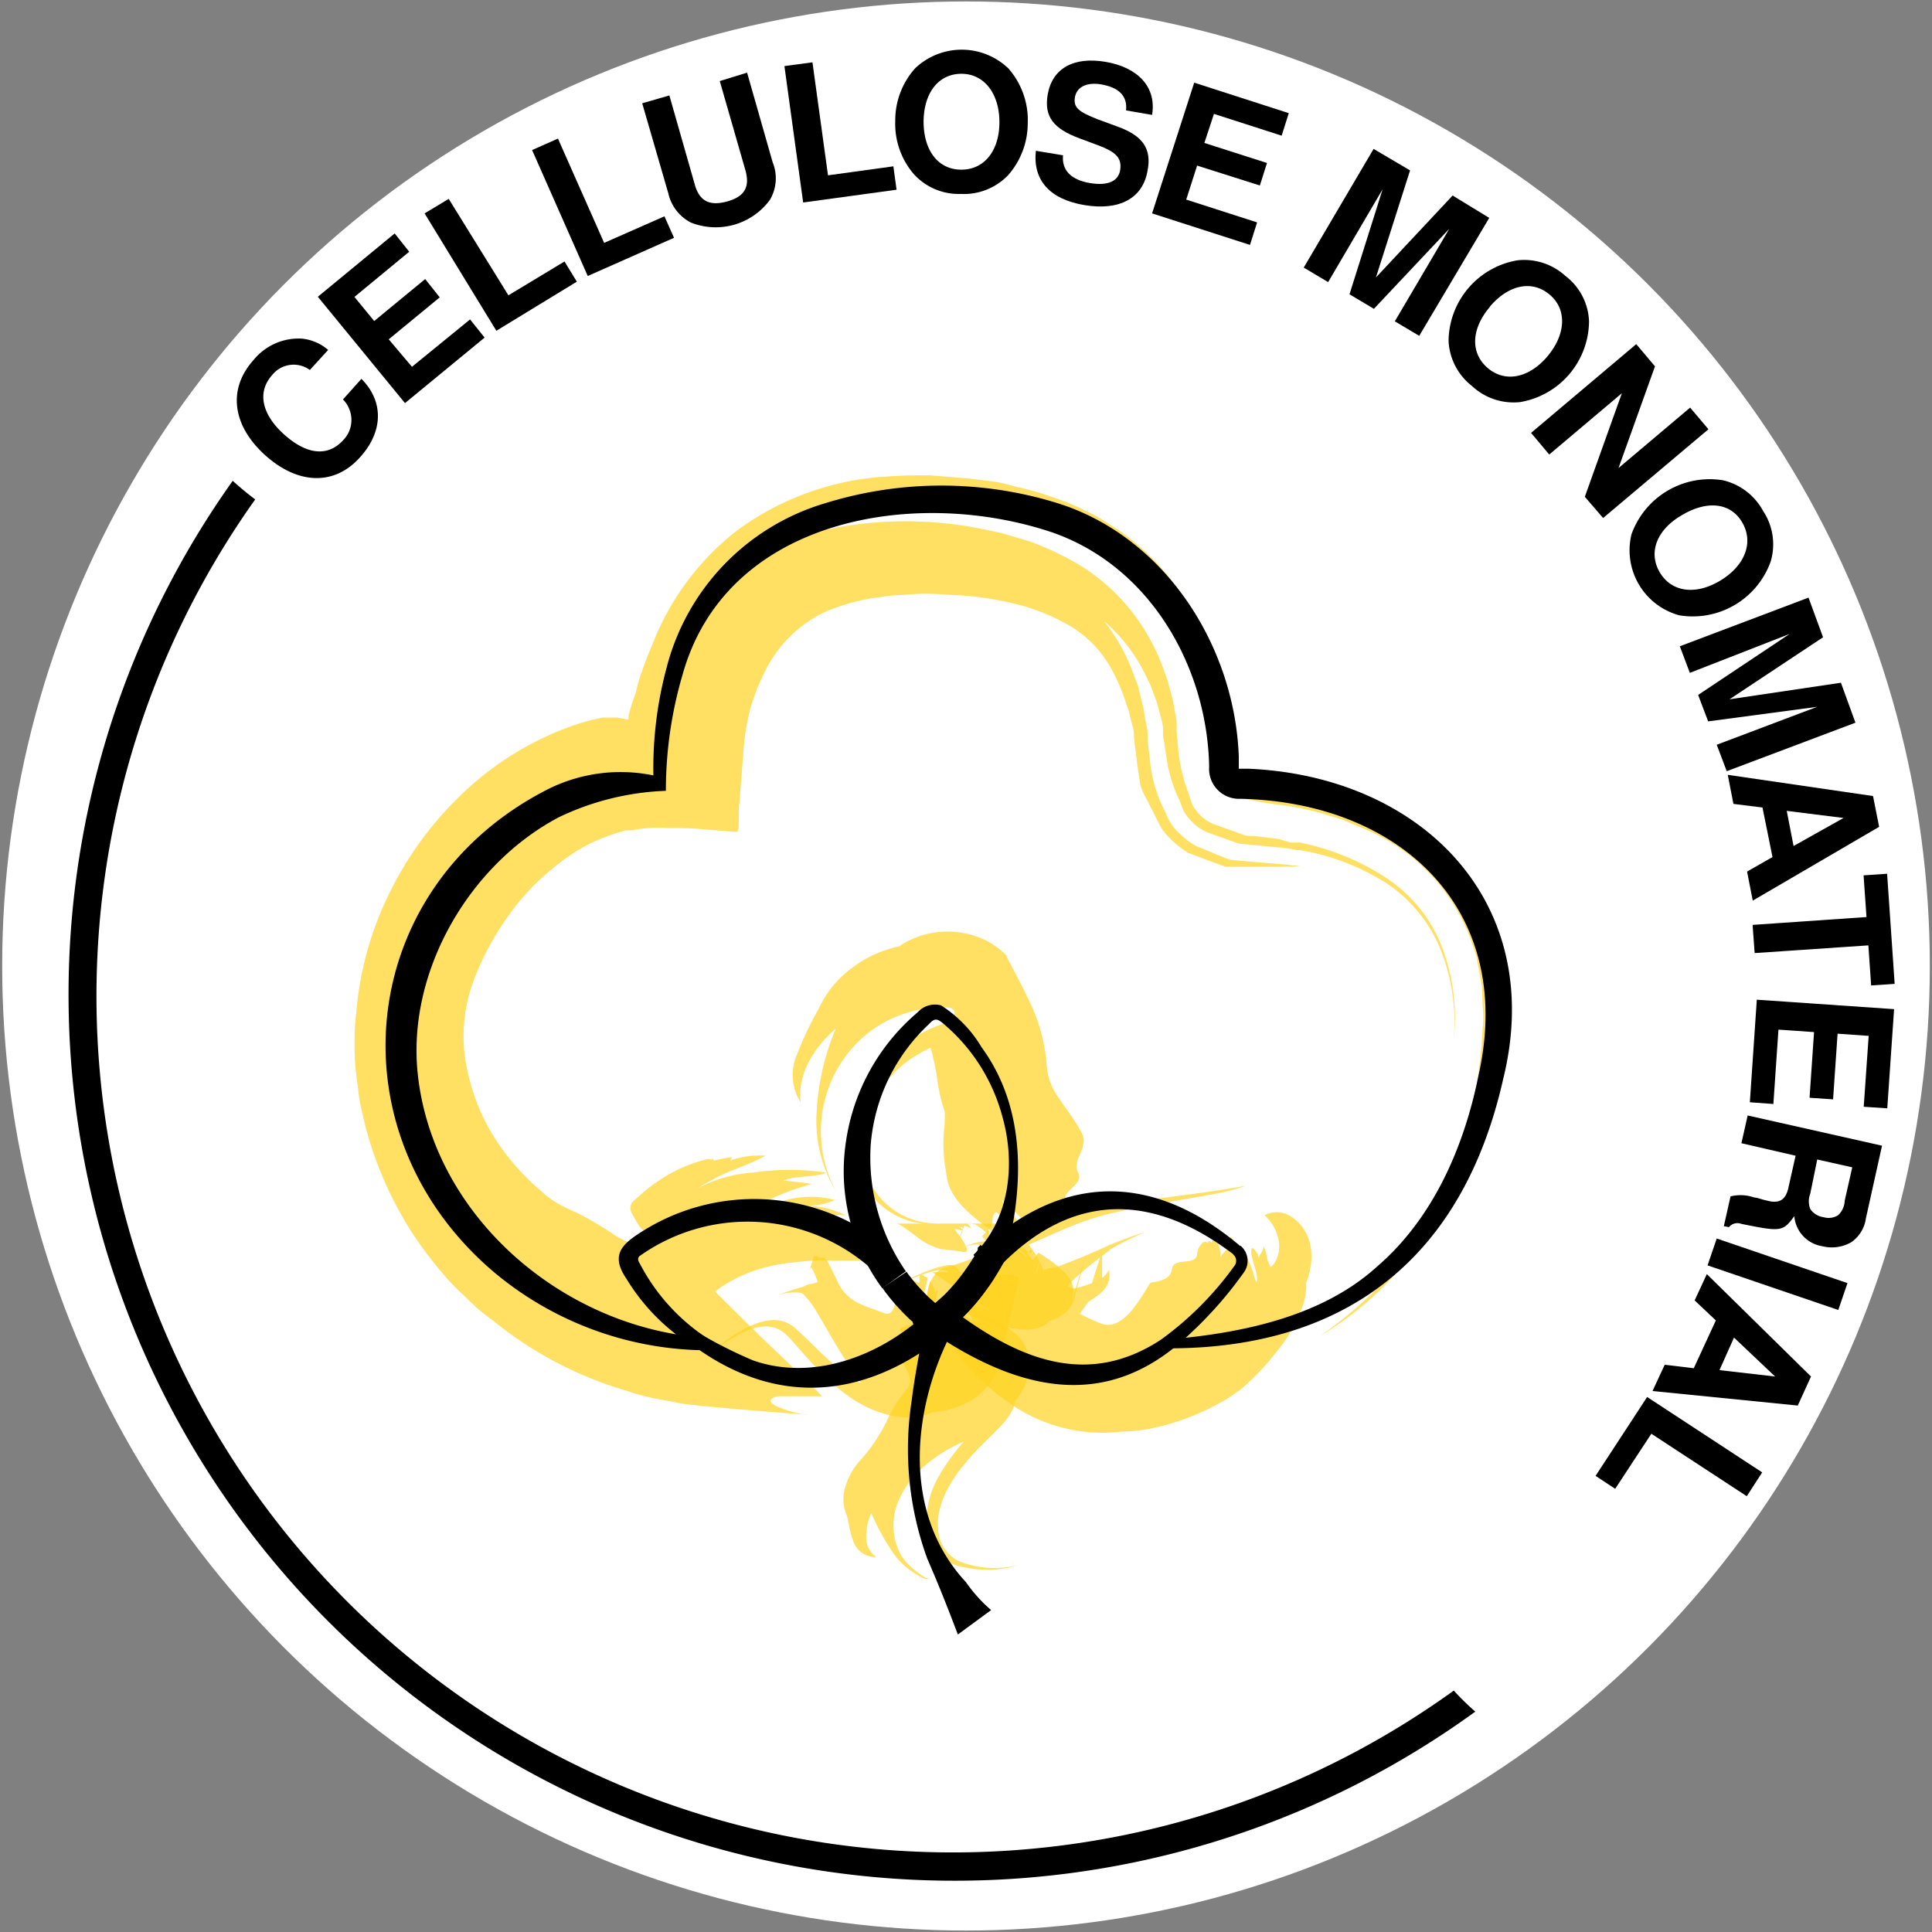
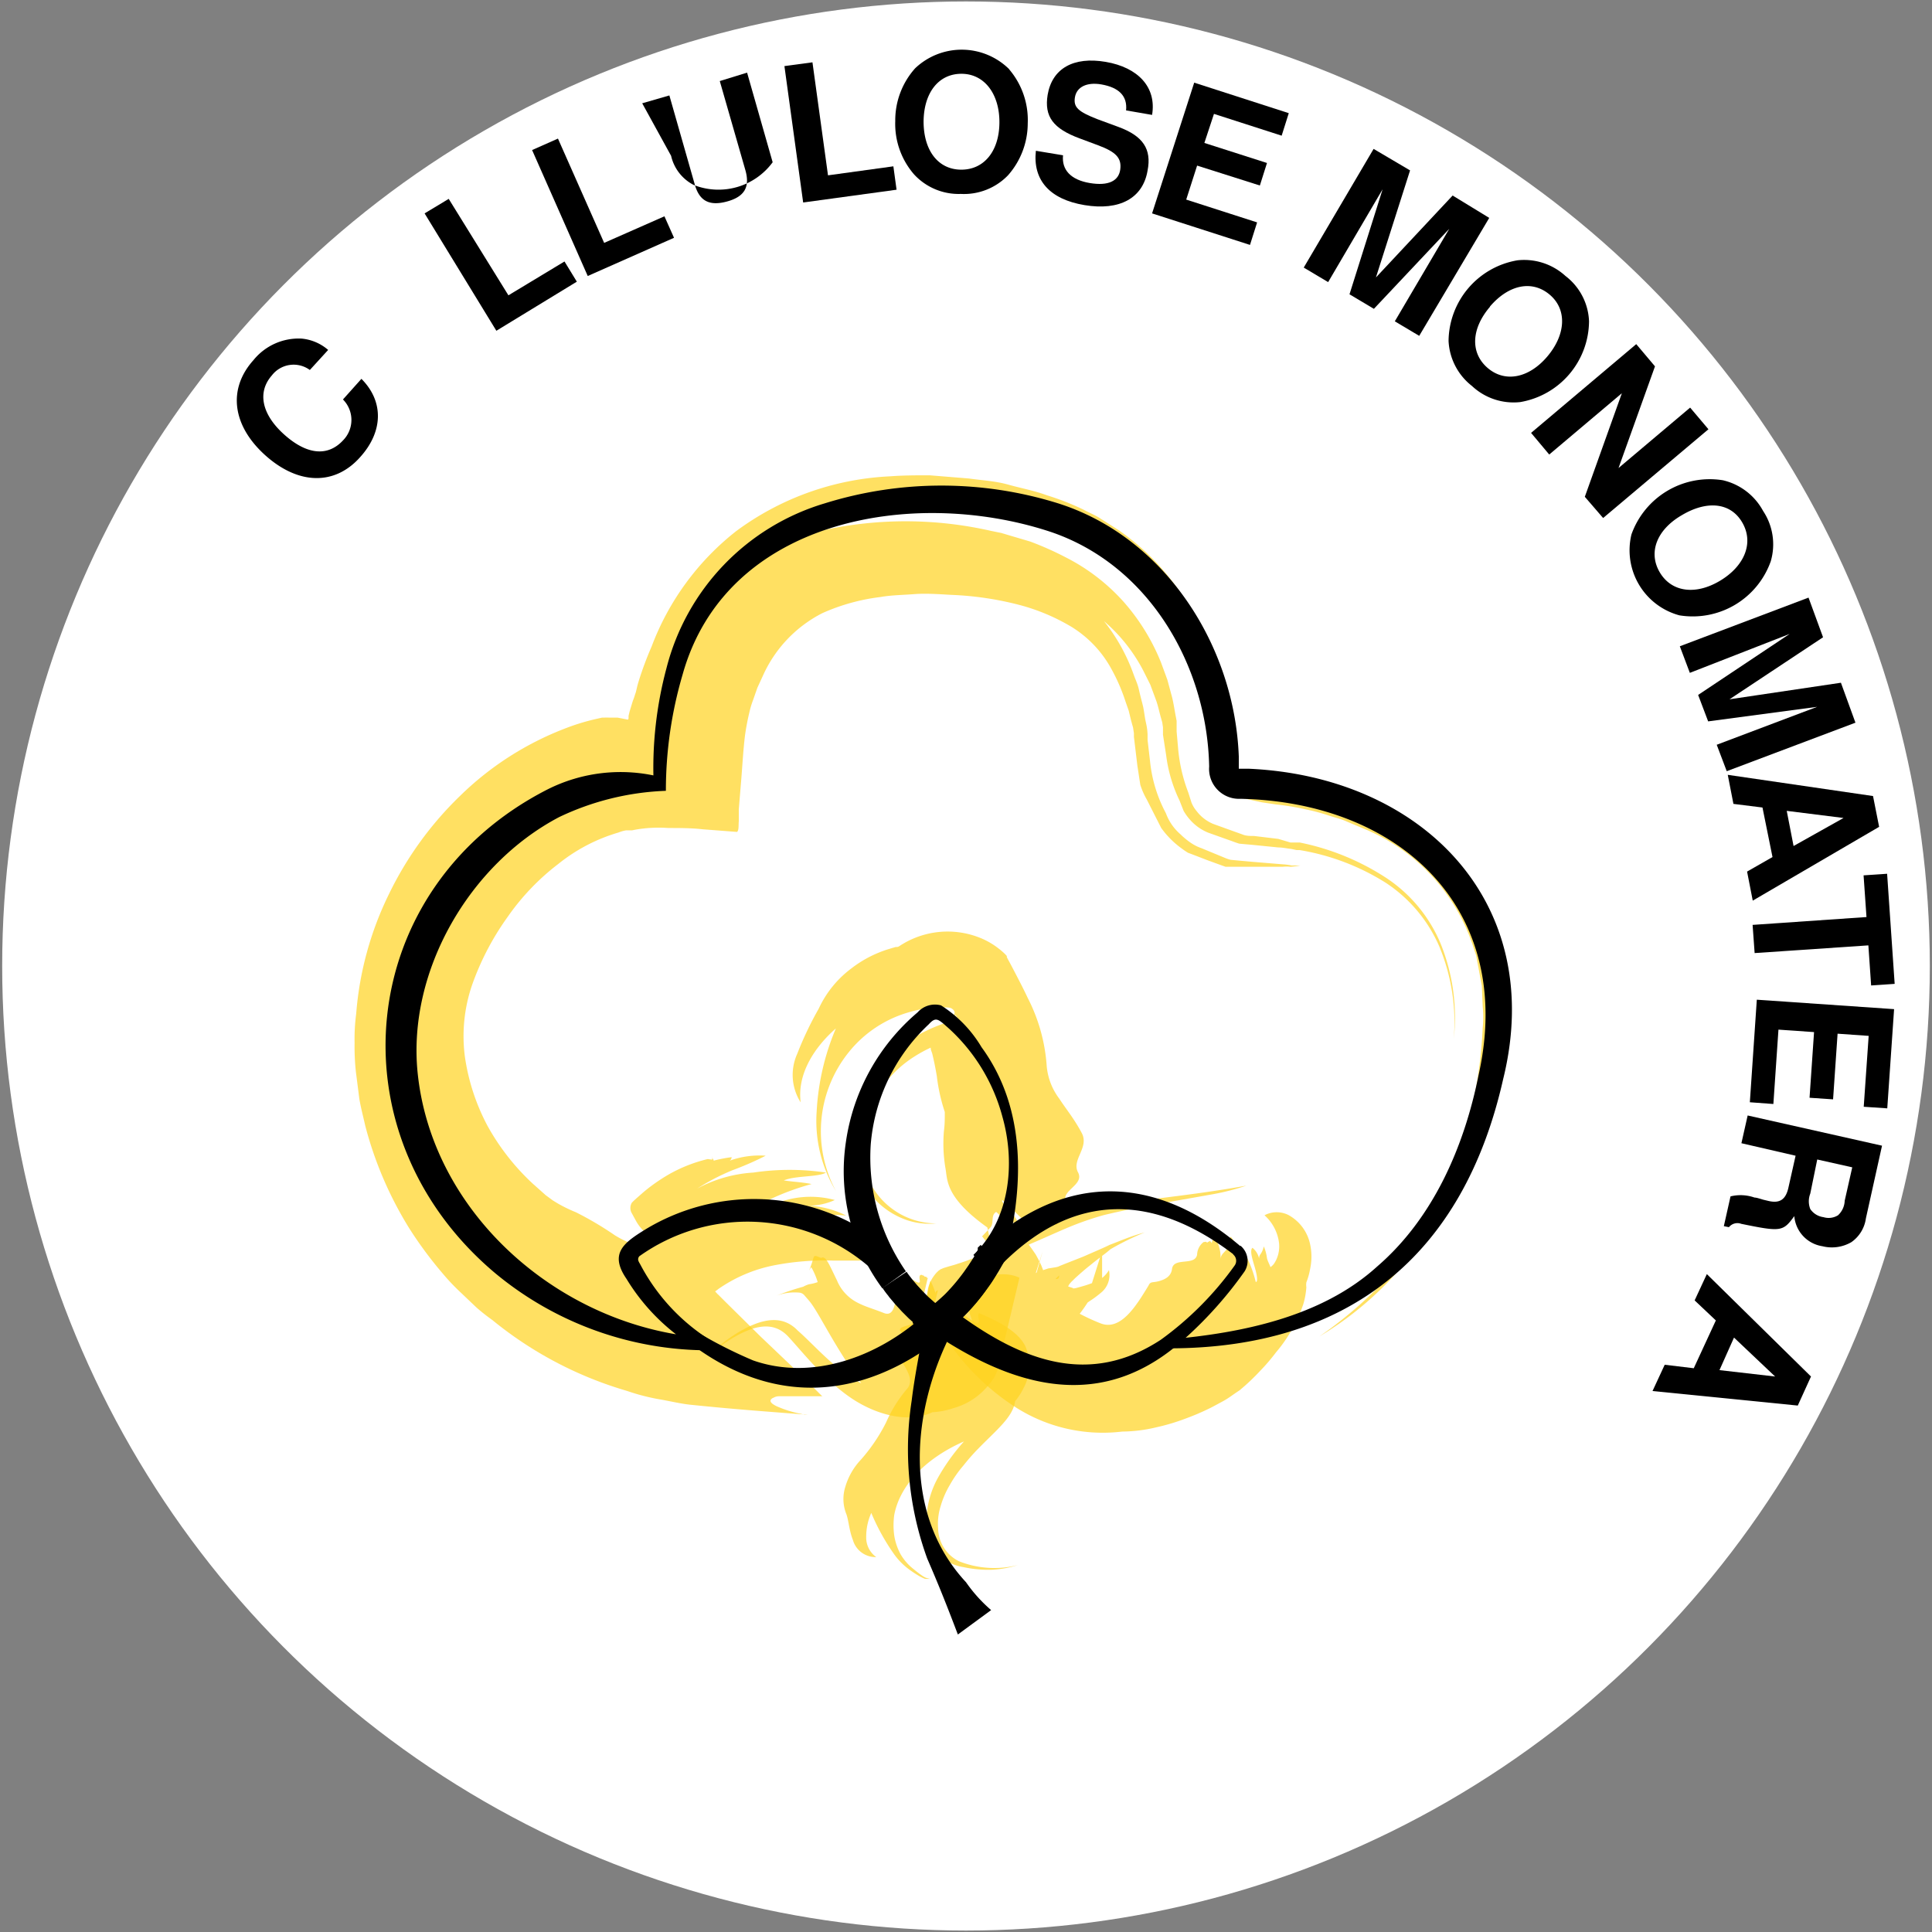
<svg xmlns="http://www.w3.org/2000/svg" viewBox="0 0 133 133">
  <rect x="0" y="0" width="133" height="133" fill="#808080" stroke="none" />
  <defs>
    <style>.cls-1{fill:#fff;}.cls-2,.cls-5{fill:none;}.cls-3{opacity:0.7;}.cls-4{fill:#ffd320;}.cls-5{stroke:#ffd320;stroke-width:0;}</style>
  </defs>
  <g id="Layer_2" data-name="Layer 2">
    <g id="Layer_1-2" data-name="Layer 1">
      <ellipse class="cls-1" cx="66.5" cy="66.5" rx="66.35" ry="66.4" />
      <rect class="cls-2" width="133" height="133" />
      <path d="M21.33,25.47a1.89,1.89,0,0,0-2.62.38c-1,1.14-.71,2.66.85,4.06s3,1.54,4.05.41a2,2,0,0,0,0-2.82l1.27-1.42c1.54,1.54,1.51,3.61-.07,5.37-1.76,2-4.28,1.93-6.55-.11s-2.6-4.56-.81-6.55a4,4,0,0,1,3.32-1.48,3.24,3.24,0,0,1,1.82.78Z" />
-       <path d="M28.36,25.25l4-3.26,1,1.25-5.48,4.51-6-7.32,5.29-4.36,1,1.26L24.4,20.44l1.36,1.66,3.51-2.89,1,1.26-3.51,2.89Z" />
      <path d="M35,20.33,38.86,18l.85,1.39-5.54,3.38-4.94-8.08,1.66-1Z" />
      <path d="M41.59,16.72l4.15-1.83.66,1.48L40.46,19l-3.83-8.67,1.78-.79Z" />
-       <path d="M51.43,5l1.76,6.17A2.92,2.92,0,0,1,53,13.76a4.63,4.63,0,0,1-5.44,1.56,3,3,0,0,1-1.55-2L44.21,7.11l1.87-.54,1.76,6.17c.32,1.1,1,1.46,2.21,1.13s1.58-1,1.27-2.13L49.55,5.58Z" />
+       <path d="M51.43,5l1.76,6.17a4.63,4.63,0,0,1-5.44,1.56,3,3,0,0,1-1.55-2L44.21,7.11l1.87-.54,1.76,6.17c.32,1.1,1,1.46,2.21,1.13s1.58-1,1.27-2.13L49.55,5.58Z" />
      <path d="M57,12.07l4.5-.62.22,1.61-6.43.88L54,4.55l1.93-.26Z" />
      <path d="M69.46,4.76a5.37,5.37,0,0,1,1.29,3.73,5.41,5.41,0,0,1-1.36,3.58,4.21,4.21,0,0,1-3.25,1.28A4.17,4.17,0,0,1,62.92,12a5.3,5.3,0,0,1-1.29-3.66A5.37,5.37,0,0,1,63,4.7a4.65,4.65,0,0,1,6.47.06Zm-5.88,3.6c0,2,1,3.31,2.58,3.32s2.62-1.27,2.64-3.22-1-3.36-2.58-3.38S63.6,6.35,63.58,8.36Z" />
      <path d="M77.52,7.6c.1-1-.5-1.58-1.71-1.79-1-.17-1.69.18-1.81.88s.23,1,1.56,1.52L77,8.74c1.68.62,2.29,1.52,2,3-.32,1.91-1.93,2.78-4.34,2.38s-3.57-1.73-3.35-3.74l1.87.31c-.1,1,.53,1.69,1.84,1.91s2-.16,2.1-.94-.29-1.2-1.53-1.66l-1.26-.47c-1.84-.68-2.45-1.51-2.21-3,.31-1.82,1.78-2.65,4-2.27S79.63,6,79.31,7.91Z" />
      <path d="M81.66,13.74l4.88,1.57-.49,1.55-6.74-2.17,2.9-9,6.51,2.1-.49,1.55-4.66-1.5-.66,2,4.31,1.38-.49,1.55L82.41,11.4Z" />
      <path d="M91.43,19.42l-1.68-1,4.81-8.17,2.51,1.48-2.35,7.37L100,13.46,102.52,15,97.7,23.12l-1.68-1,3.75-6.37-5.19,5.51-1.68-1,2.28-7.23Z" />
      <path d="M109.39,22.12a5.69,5.69,0,0,1-4.74,5.56,4.19,4.19,0,0,1-3.32-1.11,4.18,4.18,0,0,1-1.61-3.1,5.69,5.69,0,0,1,4.74-5.55A4.22,4.22,0,0,1,107.77,19,4.12,4.12,0,0,1,109.39,22.12Zm-6.82-1c-1.3,1.52-1.36,3.18-.16,4.21s2.84.7,4.1-.78,1.4-3.21.19-4.25S103.87,19.58,102.57,21.1Z" />
      <path d="M111.65,27.07l-5,4.22-1.25-1.49,7.24-6.11,1.29,1.53-2.51,7,4.93-4.16,1.26,1.49-7.25,6.11L109.1,34.2Z" />
      <path d="M121.9,38.64a5.7,5.7,0,0,1-6.29,3.72,4.64,4.64,0,0,1-3.3-5.57,5.72,5.72,0,0,1,6.29-3.73,4.23,4.23,0,0,1,2.77,2.11A4.15,4.15,0,0,1,121.9,38.64Zm-6.13-3.17c-1.72,1-2.32,2.56-1.51,3.93s2.46,1.58,4.13.59,2.37-2.58,1.56-4S117.49,34.44,115.77,35.47Z" />
      <path d="M116.33,46.32l-.69-1.83,8.86-3.35,1,2.73-6.44,4.27L126.73,47l1,2.75-8.86,3.34-.69-1.82,6.91-2.61-7.5,1-.69-1.82,6.3-4.2Z" />
      <path d="M121.33,55.59l-2-.25-.39-2,10,1.46.42,2.12L120.66,62l-.39-2,1.75-1Zm5.58.72L123,55.82l.47,2.42Z" />
      <path d="M120.79,65.61l-.14-1.94,7.84-.54-.2-2.87,1.62-.11.52,7.58-1.62.11-.19-2.76Z" />
      <path d="M122.43,70.88,122.08,76l-1.62-.12.48-7.06,9.45.65-.47,6.83-1.62-.11.34-4.88-2.14-.15-.31,4.52-1.62-.11.31-4.52Z" />
      <path d="M119.88,78.7l.43-1.91,9.25,2.08-1.11,5a2.39,2.39,0,0,1-1,1.64,2.67,2.67,0,0,1-2,.28,2.29,2.29,0,0,1-1.93-2.07c-.78,1.07-.91,1.09-3.65.53a.75.75,0,0,0-.85.23l-.35-.07.46-2.05a2.89,2.89,0,0,1,1.65.08c.14,0,.37.08.61.15l.38.09c.76.17,1.17-.11,1.35-.94l.49-2.18Zm4.74,3.47a1.46,1.46,0,0,0,0,1.06,1.3,1.3,0,0,0,.91.56,1.22,1.22,0,0,0,1-.13,1.43,1.43,0,0,0,.46-1l.52-2.3-2.41-.54Z" />
-       <path d="M117.55,87.11l.63-1.85,9,3.07-.63,1.85Z" />
      <path d="M118.12,90.9l-1.46-1.38.84-1.81,7.17,7.05-.91,2-10-1,.84-1.81,2,.24Zm4.08,3.86-2.83-2.68-1,2.24Z" />
-       <path d="M113.68,98.7l-2.49,3.79-1.35-.89,3.55-5.43,7.92,5.19L120.25,103Z" />
-       <path d="M100.08,116.38a58.95,58.95,0,0,1-82.51-82c-.54-.4-1.05-.83-1.55-1.28a61,61,0,0,0,85.54,84.73A17.89,17.89,0,0,1,100.08,116.38Z" />
      <g class="cls-3">
        <path class="cls-4" d="M48.72,79.79A10.25,10.25,0,0,0,46,80.87a12.92,12.92,0,0,0-1.19.79c-.19.14-.37.29-.55.44l-.26.23-.15.13-.22.2-.13.13a.71.71,0,0,0,0,.74l.3.55a3,3,0,0,0,.48.63,4,4,0,0,0,.51.37l.42.28c.07.06.2.13.27.2a.63.63,0,0,0-.2.1c-.6.49-1.94,0-2.95-.62a22.68,22.68,0,0,0-2.69-1.59,9.83,9.83,0,0,1-1.27-.62l-.31-.19-.49-.36-.92-.82a16,16,0,0,1-3.07-3.92A14.51,14.51,0,0,1,32,72.72a10.87,10.87,0,0,1,.49-4.89,18.58,18.58,0,0,1,2.45-4.7,16.28,16.28,0,0,1,3.5-3.66,11.94,11.94,0,0,1,4.14-2.16,2.46,2.46,0,0,1,.53-.15l.27,0,.14,0,.25-.05A9.36,9.36,0,0,1,46,57c.79,0,1.61,0,2.39.09l2.35.18c.14-.13.09-.47.12-.73l0-.83L51,54c.1-1.12.15-2.27.29-3.4.08-.57.19-1.12.3-1.57a6.11,6.11,0,0,1,.26-.86l.29-.83.36-.78a8.92,8.92,0,0,1,4.11-4.35,13.84,13.84,0,0,1,4-1.11c.72-.13,1.55-.14,2.33-.2s1.66,0,2.52.05a22,22,0,0,1,4.7.69,13.87,13.87,0,0,1,3.63,1.53A7.75,7.75,0,0,1,76.48,46a12.7,12.7,0,0,1,1,2.29l.22.63.16.66.09.33.05.17v0l.06.4,0,.25.24,2c.07.43.13.87.2,1.3a5.14,5.14,0,0,0,.44,1L79.94,57a6.2,6.2,0,0,0,1.45,1.44c.13.1.26.18.38.26l.45.17.88.34.85.31.42.15.53,0,2,0H88.3a2.24,2.24,0,0,1,.53,0,5.38,5.38,0,0,0,.68-.09l-.4,0-.2,0a3.9,3.9,0,0,0-.61-.08l-2.06-.17-1-.09-.52-.05a2.47,2.47,0,0,1-.41-.14l-1.6-.66a3.1,3.1,0,0,1-.75-.38,5.25,5.25,0,0,1-.7-.58,3.51,3.51,0,0,1-1-1.45,9.61,9.61,0,0,1-1.09-3.57L79,50.94l0-.38a4.42,4.42,0,0,0-.07-.61l-.06-.28c-.08-.37-.11-.76-.2-1.12s-.19-.72-.27-1.09-.24-.69-.35-1A12.77,12.77,0,0,0,76,42.76a11.42,11.42,0,0,1,2.69,3.38l.5,1,.41,1.11c.13.37.21.78.32,1.16l.09.32.05.34,0,.17,0,.34L80.28,52a10,10,0,0,0,.92,3.11l.28.71a3.7,3.7,0,0,0,.44.61,3.33,3.33,0,0,0,1.25.89l1.43.51c.24.08.47.18.72.25l.9.08,1.79.18c.29,0,.59.07.88.1l.37.08.21,0a16,16,0,0,1,5.94,2.26,10,10,0,0,1,3.67,4.37,13.64,13.64,0,0,1,1,6.36A13.55,13.55,0,0,0,99.19,65a10.08,10.08,0,0,0-3.71-4.53,17,17,0,0,0-6-2.47l-.21,0-.2,0-.23,0L88,57.75l-1.66-.2c-.27,0-.57,0-.82-.11l-.67-.24-1.33-.48a2.76,2.76,0,0,1-1.14-.88,2.08,2.08,0,0,1-.36-.6l-.22-.69a11.13,11.13,0,0,1-.69-2.94L81,50.36l0-.31v-.23l0-.19-.07-.37c-.08-.42-.14-.84-.24-1.25l-.33-1.22-.43-1.17a14.42,14.42,0,0,0-2.56-4.17,13.61,13.61,0,0,0-4-3.08,21.67,21.67,0,0,0-2.45-1.09l-1.32-.39-.67-.2-.69-.14a26.53,26.53,0,0,0-11.53-.06,15.92,15.92,0,0,0-5.49,2.61,17.9,17.9,0,0,0-4.33,4.78,17.33,17.33,0,0,1,3.64-5.1,15.6,15.6,0,0,1,5.33-3.35,22.76,22.76,0,0,1,6.07-1.24c1,0,2-.1,3.08,0l1.54.08c.51,0,1,.14,1.52.2a20.9,20.9,0,0,1,5.88,1.69,15.24,15.24,0,0,1,4.9,3.42A16.11,16.11,0,0,1,82,44.48l.52,1.38.4,1.42c.12.47.19,1,.29,1.44l.07.37c0,.27,0,.35.06.54l.1,1,.12,1,.15.94.16.93a1.55,1.55,0,0,0,.37.86c.45.54,1.1.51,1.7.67l.91.2,1,.15a17.21,17.21,0,0,1,2,.33,13.81,13.81,0,0,1,1.44.37c.47.17,1,.28,1.41.47l1.36.57a13.15,13.15,0,0,1,7.34,8l.22.66.13.7.26,1.39.06,1.43a6.93,6.93,0,0,1,0,1.44,31,31,0,0,1-.81,5.81,25.13,25.13,0,0,1-5,10.56A28.26,28.26,0,0,1,90.83,92a23,23,0,0,0,5.54-4.64,23.46,23.46,0,0,0,3.69-5.94c.27-.5.4-1.08.62-1.61a15.55,15.55,0,0,0,.54-1.63c.26-1.12.65-2.2.8-3.35l.3-1.69c.11-.56.09-1.14.16-1.71a13.82,13.82,0,0,0,.08-1.7l-.06-1.69a14.64,14.64,0,0,0-2-6.25,14,14,0,0,0-4.76-4.6c-.51-.26-1-.55-1.51-.81l-1.6-.69L91,55.16c-.58-.13-1.1-.3-1.84-.44l-2-.33-1-.16a3.61,3.61,0,0,1-.93-.22,1.2,1.2,0,0,1-.59-.78c0-.32-.07-.66-.1-1l-.18-2c0-.5-.07-1-.15-1.47L84,47.46c-.06-.44-.21-.85-.31-1.28a9.14,9.14,0,0,0-.38-1.26,16.9,16.9,0,0,0-2.46-4.7,16.47,16.47,0,0,0-3.88-3.75l-1.16-.74c-.38-.26-.81-.42-1.21-.64a18.18,18.18,0,0,0-2.55-1c-.86-.32-1.76-.48-2.65-.73s-1.79-.29-2.7-.42L64,32.72c-.9,0-1.81,0-2.72.07a19.29,19.29,0,0,0-10.61,3.78,18.27,18.27,0,0,0-5.81,7.93A23.75,23.75,0,0,0,44,46.79c-.06.19-.12.39-.16.58l-.07.29-.05.14a3.47,3.47,0,0,1-.15.43l-.22.72-.08.33,0,.16s0,.13-.1.09l-.66-.13-.61,0a2.44,2.44,0,0,0-.27,0h-.18l-.53.12a15.06,15.06,0,0,0-2.1.66,21.16,21.16,0,0,0-7.15,4.61,23.83,23.83,0,0,0-4.88,6.73,22.66,22.66,0,0,0-2.27,8.27,13.33,13.33,0,0,0-.11,2,16.34,16.34,0,0,0,.09,2l.24,1.88c.11.62.27,1.23.41,1.85a25.63,25.63,0,0,0,3,7,27.15,27.15,0,0,0,2.31,3.13A14.8,14.8,0,0,0,31.74,89l1.05,1a13.13,13.13,0,0,0,1.1.87,26.23,26.23,0,0,0,9.27,4.88,14.41,14.41,0,0,0,2.3.59c.74.13,1.51.32,2.24.38,1.45.15,2.91.28,4.41.4l2.31.18,1.17.09c.09,0,0,0,0,0h-.07l-.14,0-.28-.07a7.49,7.49,0,0,1-1.67-.53c-.31-.16-.55-.35-.25-.54l.15-.07a.73.73,0,0,1,.27-.06c.36,0,1.24,0,2.5,0l.49,0s.14.12-.15-.16l-.58-.58-1.17-1.15L52.35,92,50,89.68l-.58-.58c.4.49-6.12-6.83-3.34-3.71h0l2.8,3.79h0l0,0,.19-.15c.12-.11.26-.19.39-.3a10.14,10.14,0,0,1,3.76-1.61,18.28,18.28,0,0,1,4.13-.34c.67,0,1.31,0,1.92,0a8.66,8.66,0,0,0,.89-.07,3,3,0,0,0,.43-.07l.21,0,.1,0h.09l-.19-.2h0l.2.2h0v0l0,0-.07-.07-.14-.13L60.5,86a5.7,5.7,0,0,0-.65-.44,10.4,10.4,0,0,0-1.42-.7c-1-.39-2-.65-2.9-.94a6.88,6.88,0,0,1,2.72-.24A6.41,6.41,0,0,0,55.62,83a4.39,4.39,0,0,0,1.85-.39,6.37,6.37,0,0,0-3.61.08,13.06,13.06,0,0,0-1.61.6,6.88,6.88,0,0,1-1.59.61,17.41,17.41,0,0,1,5.21-2.39c-.64-.13-1.28-.15-1.91-.25.8-.34,2.39-.22,2.9-.54a17,17,0,0,0-5,0A9.33,9.33,0,0,0,48,81.82a15.24,15.24,0,0,1,2.42-1.26,20.82,20.82,0,0,0,2.29-1,6,6,0,0,0-2.47.34.36.36,0,0,0,.13-.24,9.66,9.66,0,0,0-1.24.24c0-.1-.14-.17-.1-.29l0,.22" />
        <path class="cls-4" d="M52.25,86.37a21.14,21.14,0,0,0-3.3,1" />
        <path class="cls-5" d="M52.74,36.23l.8-.48a6.86,6.86,0,0,1,1-.51,13.13,13.13,0,0,1,1.38-.61,24.38,24.38,0,0,1,9-1.48,23.45,23.45,0,0,1,3,.15c.51.06,1,.08,1.57.18l1.61.32a20.33,20.33,0,0,1,6.55,2.72A17,17,0,0,1,83,42.14a18.14,18.14,0,0,1,1.67,3.7l.32,1,.24,1a13.29,13.29,0,0,1,.35,1.88,20.23,20.23,0,0,1,.2,2.06,1.13,1.13,0,0,0,.33.94c.27.25.65.2,1,.23l1,0,1,.13a7.25,7.25,0,0,1,1,.16l1.17.24a20,20,0,0,1,8.58,4.36,15,15,0,0,1,4.58,8.6,25.09,25.09,0,0,1-.43,9.49,31.4,31.4,0,0,1-3.22,8.6A23.93,23.93,0,0,1,95,91.3a32,32,0,0,1-7.07,4.08c-1.14.5-2.24.93-3.24,1.33-.46.19-1,.4-1.35.58a3,3,0,0,0-.52.29l-.09.13,0,.06,0,0-.38-2.19-.73,2.3h-.17a5.47,5.47,0,0,1-.9-.08A6.92,6.92,0,0,1,76.67,96,6.89,6.89,0,0,1,75.34,88a7,7,0,0,1,2.59-2.83" />
        <path class="cls-5" d="M82,47.22l0,.2a2.84,2.84,0,0,1,.14.59c.06.26.12.58.2,1l.07.35.06.54.12,1.08c0,.35.08.76.16,1.13s.17.73.26,1.12a10.43,10.43,0,0,0,.31,1.19,1.87,1.87,0,0,0,1,.93c.4.14.88.23,1.35.35l.71.17a6.94,6.94,0,0,0,.83.11l1.76.21c.16,0,.27,0,.48.09l.32.06.61.12a20.74,20.74,0,0,1,4.94,1.81,13.23,13.23,0,0,1,4.33,3.69,13.4,13.4,0,0,1,2.41,5.81,22.13,22.13,0,0,1,.2,3.49c0,.6,0,1.21-.07,1.82L102,74.88l-.11.93-.2.92-.39,1.86-.56,1.83c-.1.3-.18.62-.3.92l-.38.9A21.77,21.77,0,0,1,95.78,89" />
      </g>
      <g class="cls-3">
        <path class="cls-4" d="M73.36,83.78a1.17,1.17,0,0,0,0-1.08c-.29-.77,1.31-1.14.85-2S75,79,74.47,78s-1.07-1.63-1.55-2.37a4.35,4.35,0,0,1-.87-2.32,12,12,0,0,0-1.3-4.61c-.34-.73-.73-1.46-1.13-2.23-.1-.19-.21-.38-.31-.58l0-.08s0,0,0,0l-.11-.12a4.93,4.93,0,0,0-.49-.42,5.19,5.19,0,0,0-1.17-.68,6,6,0,0,0-5.58.51c-.16.11-.13.06-.18.09l-.11,0-.21.06-.43.13a8.6,8.6,0,0,0-.84.33,8,8,0,0,0-1.56.94,7.27,7.27,0,0,0-2.27,2.79,23.61,23.61,0,0,0-1.48,3.11,3.52,3.52,0,0,0,.24,3.34c-.26-2,1-3.85,2.42-5.09a16.91,16.91,0,0,0-1.32,5.71A9.31,9.31,0,0,0,57.55,82a8.68,8.68,0,0,1,.89-9.58,8.18,8.18,0,0,1,4.11-2.73A8,8,0,0,1,65,69.35c.21,0,.44,0,.56.11a.4.4,0,0,1,.15.19.69.69,0,0,1,0,.15h0l0,0-.56.65v.09l0,.16,0-.12v0h0l.63-.73h0v0h0l.17.32-.54.15a10.86,10.86,0,0,0-2.22.94A9.34,9.34,0,0,0,59.56,75a7.36,7.36,0,0,0-.62,5.25A5.46,5.46,0,0,0,62.45,84a4.83,4.83,0,0,0,2,.22,5.12,5.12,0,0,1-4.5-2.7,6,6,0,0,1-.15-5A8,8,0,0,1,63,72.7a9.46,9.46,0,0,1,2.15-1,8.9,8.9,0,0,1,1.07-.28c.17,0,.34-.06.51-.09l.25,0h0l-1.24-1.44v0h0s0,0,0,0h0l-1.67,2h0l0,.06,0,.2c0,.14.08.27.11.4.13.53.22,1,.31,1.52a12.32,12.32,0,0,0,.55,2.48c0,.47,0,.89-.06,1.31a10.24,10.24,0,0,0,.1,2.53c.16.81-.07,2,2.89,4.11l.44,2.08s.06-.07.1-.1h0L70.53,84h0l-1.92,2.4h0l-1-1.29.57-.61c.27-.29,0-.84.4-1.07a4.18,4.18,0,0,1,.73.83c0-.16.25-.28.1-.51a2,2,0,0,0,.64.61c.17-.16-.24-.65-.4-.87s-.81-.82-.64-.87c.6.49,1.11,1.1,1.8,1.69.07-.11.06-.24.18-.32.27.26.29.58.67.83.08-.32-.06-.68.06-1a.88.88,0,0,0,.1-.76,4,4,0,0,0,.87,1.27c.19-.09.15-.27.13-.44A.84.84,0,0,0,73,84c0-.07.12-.13.12-.21s.2,0,.3.09l-.22-.07" />
        <path class="cls-4" d="M66.39,82a.62.62,0,0,1,.27-.59" />
        <path class="cls-5" d="M66.39,70.59l-.56.24a7.54,7.54,0,0,0-1.38.86,8.16,8.16,0,0,0-2.9,4.39,6.4,6.4,0,0,0,1.19,5.84,4.42,4.42,0,0,0,2.56,1.41,6.08,6.08,0,0,0,3.3-.53" />
        <path class="cls-5" d="M59.24,73.89a5.82,5.82,0,0,0-.5,1,7.14,7.14,0,0,0-.4,2.86,6.59,6.59,0,0,0,1.34,3.65,6,6,0,0,0,4,2.28" />
      </g>
      <g class="cls-3">
-         <path class="cls-4" d="M66.67,84.21c-.12,0,0,.09.13.25s-.18,0-.43-.1l-.56,1.8h0l.46-1.65c-.19-.06-.31-.1-.15,0,.5.47-.64-.14-.34.21.53.65,1.16,1.61.5,1.46A13.38,13.38,0,0,0,64.83,86a4.32,4.32,0,0,1-1.73-.87c-.76-.57-1.27-.94-1.42-.9l8.18,0s0,0-.06,0,0-.16-.1-.19-.36,0-1,.57c.28-.14.39,0,.34.13a7.11,7.11,0,0,1-.34.78,2.28,2.28,0,0,1-.37,0,4.56,4.56,0,0,0-.49-.08,4.23,4.23,0,0,0-1.48.41c1.41-.49,1.63,0,1,1.72l-3.2,0c.92.6,2.23,1.51,4.08,2.68a24.2,24.2,0,0,1-2.73-.89h.51A11.82,11.82,0,0,0,66.14,88a1.07,1.07,0,0,0-.3-.79c-.37-.28-1.21-.09-3.07.74-.4.17-1,.43-1.55.72,2.62-1.13,3.67-1.49,4.08-1.1s.18,1.43,0,2.77h1a19.61,19.61,0,0,0,2.32.86c1.54.46,3,.49,3.58-.25a2.85,2.85,0,0,0,.81-.36,2,2,0,0,0,1-1.44l.82-3h0l-1,3.27v-.06c.13-.64.37-1.46-2.35-3.13l-.38.51a2.09,2.09,0,0,1-.2-.22l-.11-.12,0-.06-1.14-1.13,1.08,1.08h0l.27-.37c-.09.08.18.37-.08.35-.28-.2-.62-.45-.8-.61,0,0-.14,0,0,.18a4.7,4.7,0,0,0-.68-.47c-.11,0,.34.33.52.49s.82.65.67.61c-.58-.45-1.1-.89-1.83-1.37,0,0,0,.06-.08,0a7.25,7.25,0,0,0-.76-.55c0,.08.21.25.17.3s-.12,0,0,.2a7.35,7.35,0,0,0-1-.77c-.13,0-.07,0,0,.08l-.17-.12s-.09,0-.07,0l-.26-.16.19.12" />
        <path class="cls-4" d="M72.91,87.8c0,.11,0,.26-.25.25" />
        <path class="cls-5" d="M67.85,90.46l-.45,0a6.93,6.93,0,0,0-1,0l-1.17.12,0-.11A2,2,0,0,0,63.41,89c-1.06-.07-2.84.35-6,1.7" />
        <path class="cls-5" d="M66.69,87.51a.55.55,0,0,0,0-.25.54.54,0,0,0-.47-.29c-.54,0-1.65.36-4.42,1.68" />
      </g>
      <g class="cls-3">
        <path class="cls-4" d="M82.86,85.5a1.13,1.13,0,0,0-.45.87c-.15.81-1.63.14-1.73,1-.07.52-.51.72-.92.83s-.56,0-.69.29c-.87,1.44-1.94,3.17-3.33,2.6a13.83,13.83,0,0,1-3.37-1.91,7.5,7.5,0,0,1-2.51-3.4l-.11-.29,0-.14c-6.22,8.91-1.73,2.47-3.11,4.46h0l5.42-.5h0V89c0-.16,0-.32,0-.47a4.17,4.17,0,0,0-.12-.65,5.75,5.75,0,0,0-.27-.8c-.08-.16-.15-.32-.24-.48l-.13-.24-.2-.29a5.86,5.86,0,0,0-1-1.13,6.54,6.54,0,0,0-.62-.46l-.29-.18-.15-.08s0,0,0,0H69c2.31-4.4-3.14,6-2.58,4.94h0v0a.21.21,0,0,1,0,.07c-.09.08,0,0,.06.09s0,0,.13.12l.33.31c.11.1.21.21.31.32l.15.17a2.52,2.52,0,0,0,.33.37l1.48,1.6,1.15,1.28v0A5.35,5.35,0,0,0,72,92.67a10.72,10.72,0,0,0,2.87-3l1-1.56v-2h0l-1.23,3.91a3,3,0,0,0,.16-.31h0s0,0,0,0l0,0h0s.13-.08.18-.12a7.35,7.35,0,0,0,.79-.58,1.56,1.56,0,0,0,.57-1.57,2,2,0,0,1-1.19.9c-.29.11-.62.21-1,.31s-.25,0-.35,0l-.27-.09h0v0a1.06,1.06,0,0,1,.12-.2s.09-.11.18-.19L74,88c.34-.31.67-.6,1-.86.63-.52,1.17-.89,1.44-1.14a19.3,19.3,0,0,1,2.36-1.16c-1,.27-1.72.6-2.42.86-.35.18-1,.45-1.79.8L73.32,87l-.35.14a.89.89,0,0,1-.31.1l-.5.08-.48.16h0l-.41.27.5-1.59h0l-.4,1.43a9.58,9.58,0,0,1-1,.72c-.34.19-.68.37-1,.53a7.1,7.1,0,0,1-2.15.68,3.58,3.58,0,0,1-.53.06h0l0,0-.12-.1s0,0,0,0a.39.39,0,0,0-.16-.1h0a.23.23,0,0,0,.06-.07l0,0v0c.19-.37,0-.1.1-.18h0s0,0,0,0l.07.1a.51.51,0,0,1,.07.38,1,1,0,0,1-.11.27,1.12,1.12,0,0,0,.07.29l.18.53.76,2.26c-.43-.47-.83-1-1.22-1.48L66.05,91l-.14-.2h0s0,0-.06,0a1.26,1.26,0,0,1-.3-.38,1.18,1.18,0,0,1-.14-.44v0h0s.28-.07.35-.07a1.28,1.28,0,0,0,.42-.19s0-.1-.08.16l0,0-.19.39h0l0,0a.83.83,0,0,1-.21-.15.78.78,0,0,1-.24-.34,1,1,0,0,1,0-.72,1,1,0,0,1,.17-.28.66.66,0,0,1,.21-.15l.12,0,.22-.09a8.36,8.36,0,0,0,1.68-.81l.83-.53c.27-.19.53-.41.8-.63l.07-.26h0l-.09.28.4-.35h0l.6-.42c.91-.36,2-.87,2.92-1.26a21,21,0,0,1,2.59-.91c2.12-.52,4.35-.87,7.52-1.44a16.24,16.24,0,0,0,2.3-.59c-2.17.39-4,.62-5.58.82s-3,.36-4.38.58a36.85,36.85,0,0,0-6.22,2l-.72.49h0l-.46.36-.13.43h0l.1-.38A12,12,0,0,1,65.92,87c-.19.07-.39.12-.6.18l-.33.1a2.05,2.05,0,0,0-.19.08c-.06,0,0,0-.17.1l-.15.14a2.79,2.79,0,0,0-.36.5,2.39,2.39,0,0,0-.13.28,1.67,1.67,0,0,0-.13.49,2.33,2.33,0,0,0,0,.79,2.57,2.57,0,0,0,.24.74,2,2,0,0,0,.17.29l.11.14a2.16,2.16,0,0,0,.37.37,2.3,2.3,0,0,0,.41.28h0l0,0h0c-.18.38,1.64-3.28.87-1.73v0l0-.05c.12-.2.06-.1.07-.13a.49.49,0,0,1-.24.14,3.3,3.3,0,0,1-.53.14l-.15,0h-.15L63.87,90v.09a2.74,2.74,0,0,0,.68,1.49,2.46,2.46,0,0,0,.28.28L65,92l0,0h0l0,0,.46.63A16.25,16.25,0,0,0,70,96.93a11.13,11.13,0,0,0,7.25,1.62,10.41,10.41,0,0,0,2.38-.3,14.23,14.23,0,0,0,2-.6,16.7,16.7,0,0,0,1.7-.73l.4-.21.48-.26c.39-.21.73-.49,1.11-.73a14.81,14.81,0,0,0,1.44-1.36,13,13,0,0,0,1.07-1.25,10.1,10.1,0,0,0,1.89-3.33,5.41,5.41,0,0,0,.21-1.16,1.21,1.21,0,0,1,0-.34,4.62,4.62,0,0,0,.26-.93,4,4,0,0,0,0-1.69,3,3,0,0,0-1.46-2,1.79,1.79,0,0,0-1.68,0,3.06,3.06,0,0,1,1,1.91,2.18,2.18,0,0,1-.19,1.15,2,2,0,0,1-.14.25.44.44,0,0,1-.08.1.93.93,0,0,1-.18.16c-.07-.2-.18-.38-.24-.61A3,3,0,0,0,87,85.8a1.46,1.46,0,0,1-.22.53.43.43,0,0,0-.09.37,1.3,1.3,0,0,0-.47-.8c-.2.16,0,.79.09,1.1s.37,1.21.14,1.26a8.41,8.41,0,0,0-1-2.41c-.1.09-.13.23-.27.29-.17-.33-.13-.66-.46-1-.12.27-.08.64-.3.9s-.39.35-.4.69a2.6,2.6,0,0,0-.35-1.49c-.2,0-.22.18-.25.34a.52.52,0,0,0-.14-.16c0,.05-.15.06-.17.13a2.31,2.31,0,0,1-.24-.2l.17.14" />
        <path class="cls-4" d="M88.75,89.67a2.43,2.43,0,0,1-1,1" />
        <path class="cls-5" d="M65.77,91.6l-.07-.07-.09-.1,0-.06,0,0h0l-.12-.09a1.87,1.87,0,0,1-.63-1l0-.14V90c-.09,0,.75-.08.4,0a1.91,1.91,0,0,0,1.08-.3,1.37,1.37,0,0,0-.12.21h0l-.52,1h0l0,0a1.89,1.89,0,0,1-.43-.33L65,90.4l-.14-.2a1.73,1.73,0,0,1-.25-.86,2,2,0,0,1,0-.44,1.43,1.43,0,0,1,.05-.18l0,0a1.19,1.19,0,0,1,.08-.16,2.2,2.2,0,0,1,.21-.32,1.11,1.11,0,0,1,.14-.13.64.64,0,0,1,.13-.11c.12-.08.2-.11.3-.17A5.84,5.84,0,0,0,66.78,87a9.83,9.83,0,0,0,1.39-1.31l-.14.5h0l0-.4.12-.16.35-.45h0q.3-.32.6-.66c1-.69,1.86-1.28,2.87-1.92a15.62,15.62,0,0,1,3.33-1.63,24.41,24.41,0,0,1,7.46-.85,27,27,0,0,0,7.46-.65" />
        <path class="cls-5" d="M72.66,85.6s.43-.19,1.07-.54L76,83.83a32.54,32.54,0,0,1,3.29-1.29c1.37-.46,3.06-.89,5.06-1.39" />
      </g>
      <g class="cls-3">
        <path class="cls-4" d="M63.44,87.76c-.16,0-.16.16-.12.4.07.51-1-.61-.84,0s-.79-.2-.79.31c0,1-.06,2.23-.84,1.92s-1.24-.42-1.77-.69a3,3,0,0,1-1.46-1.55c-.52-1.06-.77-1.73-1.07-1.56-.12,0-.26-.12-.42-.13s-.11.23-.43,1c.15-.25.12-.27.23-.08a5,5,0,0,1,.36.88,2.93,2.93,0,0,1-.6.15,2,2,0,0,0-.4.17,17.49,17.49,0,0,0-1.85.62,3.59,3.59,0,0,1,1.63-.21.55.55,0,0,1,.33.21c.1.12.32.35.48.58.7,1,1.58,2.9,3.41,5.45a13,13,0,0,1-2.47-1.82c-.73-.68-1.35-1.33-1.9-1.81-.83-.86-2.15-1.25-4.73.53a12.6,12.6,0,0,0-1.37,1.13c3-2.41,4.49-2.27,5.45-1.24s2.48,3,4.41,4.28c1.7,1.12,3.89,1.69,5.5.92a5.55,5.55,0,0,0,1.48-.29,4.71,4.71,0,0,0,2.43-1.63,2.79,2.79,0,0,0,.68-1.4l1.41-5.94c-.76-.36-1.88-.39-3.72.46,0,.26.51.29.38.6-.35.07-.76.17-1,.19,0,.08,0,.22.21.2a2.6,2.6,0,0,0-.81.21c0,.13.52,0,.77,0l.54-.07-.31,1.3c.09.23.17.44.09.41L66,90.5l.2-.85a10.8,10.8,0,0,0-1.51.35c0,.06.07.08,0,.16a4.18,4.18,0,0,0-.93.21c.09.07.34.07.4.16l.41-1.72h0c-.09.06-.21.07-.15.29a4.72,4.72,0,0,0-.37-.94l-.64,2.7-.25.07a.07.07,0,0,0,0,.06l.72-3.08c-.05,0,0,.08,0,.14l-.12-.16s-.1,0-.1,0l-.2-.24.14.18" />
        <path class="cls-4" d="M68.15,93.21c-.1.15-.25.34-.49.28" />
        <path class="cls-5" d="M58.38,95.2,58,95l-1-.4a23.31,23.31,0,0,0-2.84-1,6.62,6.62,0,0,0-3.57-.24,10.19,10.19,0,0,0-4.72,3" />
        <path class="cls-5" d="M55.35,91a1.11,1.11,0,0,0-.31-.22,1.25,1.25,0,0,0-.77-.14c-.82,0-2.34.46-4.82,2.46" />
      </g>
      <g class="cls-3">
        <path class="cls-4" d="M62.72,90.34c-.16.12-.07.33.09.55.33.44-1.21.32-.78.8s-.81.69-.48,1.24c.6,1,1.56,2,.84,2.74A9.33,9.33,0,0,0,61,97.92a12,12,0,0,1-1.74,2.57,4.61,4.61,0,0,0-1.07,1.87,2.78,2.78,0,0,0,.08,1.89c.15.42.19,1.12.44,1.75a1.62,1.62,0,0,0,1.61,1.19,1.65,1.65,0,0,1-.69-1.38,4,4,0,0,1,.35-1.66,14.68,14.68,0,0,0,1.52,2.77,4.62,4.62,0,0,0,1.11,1.14,8.18,8.18,0,0,0,.69.45c.12.06.25.13.38.18l.34,0-.27-.07a1.65,1.65,0,0,1-.31-.18c-.2-.14-.39-.29-.57-.44A3.54,3.54,0,0,1,62,107a4,4,0,0,1-.44-1.29,5.22,5.22,0,0,1,0-1.42c.36-1.92,2-3.83,4.8-5.06a14.14,14.14,0,0,0-1.77,2.46,6.39,6.39,0,0,0-.82,3,3.31,3.31,0,0,0,1.18,2.6,2.9,2.9,0,0,0,1.37.59,8,8,0,0,0,2,.18,7.1,7.1,0,0,0,1.75-.32,6.57,6.57,0,0,1-4.07-.27,2.58,2.58,0,0,1-1.42-2.26,4,4,0,0,1,.17-1.51,6.2,6.2,0,0,1,.64-1.48,8.14,8.14,0,0,1,.93-1.33,14.21,14.21,0,0,1,1-1.14c1.24-1.28,2.42-2.19,2.56-3.29a4.33,4.33,0,0,0,.55-.84,3.16,3.16,0,0,0,.39-1.94c-.11-.64.08-1.85-3.42-3.28-.2.18.16.57-.15.7a6.74,6.74,0,0,1-.86-.57c0,.1-.17.16,0,.31a2.9,2.9,0,0,0-.73-.41c-.13.08.35.4.55.55s.9.58.74.6c-.64-.37-1.22-.79-2-1.19,0,.05,0,.13-.1.16a4.74,4.74,0,0,0-.81-.53c0,.17.21.38.14.53s-.14.22,0,.4a4,4,0,0,0-1-.8c-.16,0-.1.12,0,.22L63,90.28s-.1,0-.08.09l-.3-.09.21.07" />
        <path class="cls-4" d="M69.67,92.24c0,.15,0,.36-.23.42" />
        <path class="cls-5" d="M66.33,100a4.69,4.69,0,0,0-.49,1.25,5.1,5.1,0,0,0,.11,3,3.87,3.87,0,0,0,1,1.42,3.81,3.81,0,0,0,.73.51,6.89,6.89,0,0,0,1,.49,5.3,5.3,0,0,0,5.31-.84" />
        <path class="cls-5" d="M63,104.42a2.07,2.07,0,0,0,0,.62,3.19,3.19,0,0,0,.71,1.38,3.63,3.63,0,0,0,2,1.11,12.32,12.32,0,0,0,3.7,0" />
      </g>
      <path d="M59.82,87.2A12.83,12.83,0,0,0,44,86.49c-.12.19-.08.29.07.54a13.69,13.69,0,0,0,6,5.89,23,23,0,0,1-16-5.29c-11.33-9.54-9.66-26.48,3.59-33.27a11.18,11.18,0,0,1,7.84-.86L45,54a26.56,26.56,0,0,1,.88-8,15.94,15.94,0,0,1,10.9-11.35,27,27,0,0,1,16.06,0C80.25,37,85,44.5,85.28,52.09l0,.83a0,0,0,0,0,0,0l.69,0c11.88.53,20.52,9.15,17.51,21.36-2.73,12.13-10.62,18.54-23,18.54-.22-.11-.13-.46,0-.33s.17,0,.17-.1a.27.27,0,0,0-.12-.19l0,0c4.89-.43,10.42-1.52,14.26-5,3.87-3.33,6-8.24,7-13.21,2.54-11.39-5.4-18.77-16.4-19a2.06,2.06,0,0,1-2.15-2.22c-.14-7-4.21-14-11.11-16.22-9.33-3-22.15-.82-25.14,9.89a28.26,28.26,0,0,0-1.15,8,18.6,18.6,0,0,0-7.35,1.81c-6.18,3.25-10.45,10.6-9.74,17.6,1,9.8,9.9,17.48,19.63,18.23l-.25.84a14,14,0,0,1-5-4.88c-1.2-1.75-.2-2.48,1.29-3.4a14.42,14.42,0,0,1,16,.68,7,7,0,0,1,.84.69L59.82,87.2Z" />
      <path d="M67.66,87.23s1.25-1.57,1.25-1.56-1.25,1.57-1.26,1.56-.63-.84-.64-.84c2.51-2.41,2.91-6.28,2-9.5a12.61,12.61,0,0,0-3.69-6.09c-.73-.64-.88-.84-1.38-.29a12.75,12.75,0,0,0-4,8.3,13.78,13.78,0,0,0,2.42,8.71l-1.62,1.17a13.57,13.57,0,0,1-2.51-10.06,14.37,14.37,0,0,1,4.94-8.94,1.6,1.6,0,0,1,1.61-.48,8.64,8.64,0,0,1,2.79,2.88c3.16,4.32,2.92,9.83,1.56,14.81l-.26-1.24s-1.25,1.57-1.25,1.57l1.26-1.56s-1.26,1.56-1.25,1.56Z" />
      <path d="M64.42,92.28l-.6-.45c-.27-.2-.52-.41-.77-.63l-.48-.43-.48-.48-.45-.49-.43-.51-.07-.1a5.17,5.17,0,0,1-.39-.53l1.66-1.11c.09.14.2.28.31.42l.06.08.36.43.39.42c.14.14.27.28.41.41l.44.39,0,0c.26-.22.54-.47.71-.64a13.41,13.41,0,0,0,1.28-1.52l.3-.43v0l.17-.26.2-.31.27-.48,0-.17.2-.19.73.8,0-.06.94.32-.1.16h0c-.12.23-.24.44-.36.64l-.21.34v0a8.87,8.87,0,0,1-.55.81,14.16,14.16,0,0,1-1.47,1.74,15.49,15.49,0,0,1-1.2,1.07l-.32.25Zm4.29-5.35.23.26Z" />
      <path d="M85.39,85.75a1.36,1.36,0,0,1,.29,1.77,27.35,27.35,0,0,1-4.11,4.62c-5.19,4.73-10.8,3.71-16.33.27-.34-.24-.83-.44-1-.88s0-.25-.07-.3,0,0,0,0,0,.1.15.23a.7.7,0,0,0,.18.13l-.11-.06A1.05,1.05,0,0,1,64,90.29a1.38,1.38,0,0,1,.25-.39A13.39,13.39,0,0,0,66.91,87l-.13.47v-.32a4,4,0,0,0,.37-.54c.09-.2.55-.71.67-.89,5.69-5.09,11.82-4.81,17.56.06Zm-.48.6C79.46,82.2,74,82,69,87l.14-.15-.46.66.1-.16a5.08,5.08,0,0,1-.35.63l.16-.53s0,.24,0,.25a14,14,0,0,1-3,3.63,1,1,0,0,0,.19-1,1,1,0,0,0-.47-.53A1.49,1.49,0,0,1,66.2,91s0,.14-.06-.23a1,1,0,0,0-.35-.44l.19.13c4.39,3.21,9,5,13.93,1.77A22.3,22.3,0,0,0,85,87.11a.56.56,0,0,0-.12-.76Z" />
      <path d="M64.58,90c.18.41.62,1.24.8,1.64l-.61.48c-5.59,4.35-11.67,4.63-17.33.3l.47-.77a31.44,31.44,0,0,0,3.93,2c4.07,1.43,8.55-.25,11.65-3l-.28,1.17-.39-.79,1.76-1Z" />
      <path d="M65.57,91.6c-2.82,5.42-3.49,12.57.93,17.32a10.24,10.24,0,0,0,1.73,1.92l-2.29,1.68c-.76-2-1.3-3.36-2.11-5.23a22,22,0,0,1-1.07-10.87c.22-1.82.61-3.63.9-5.42l1.91.6Z" />
    </g>
  </g>
</svg>